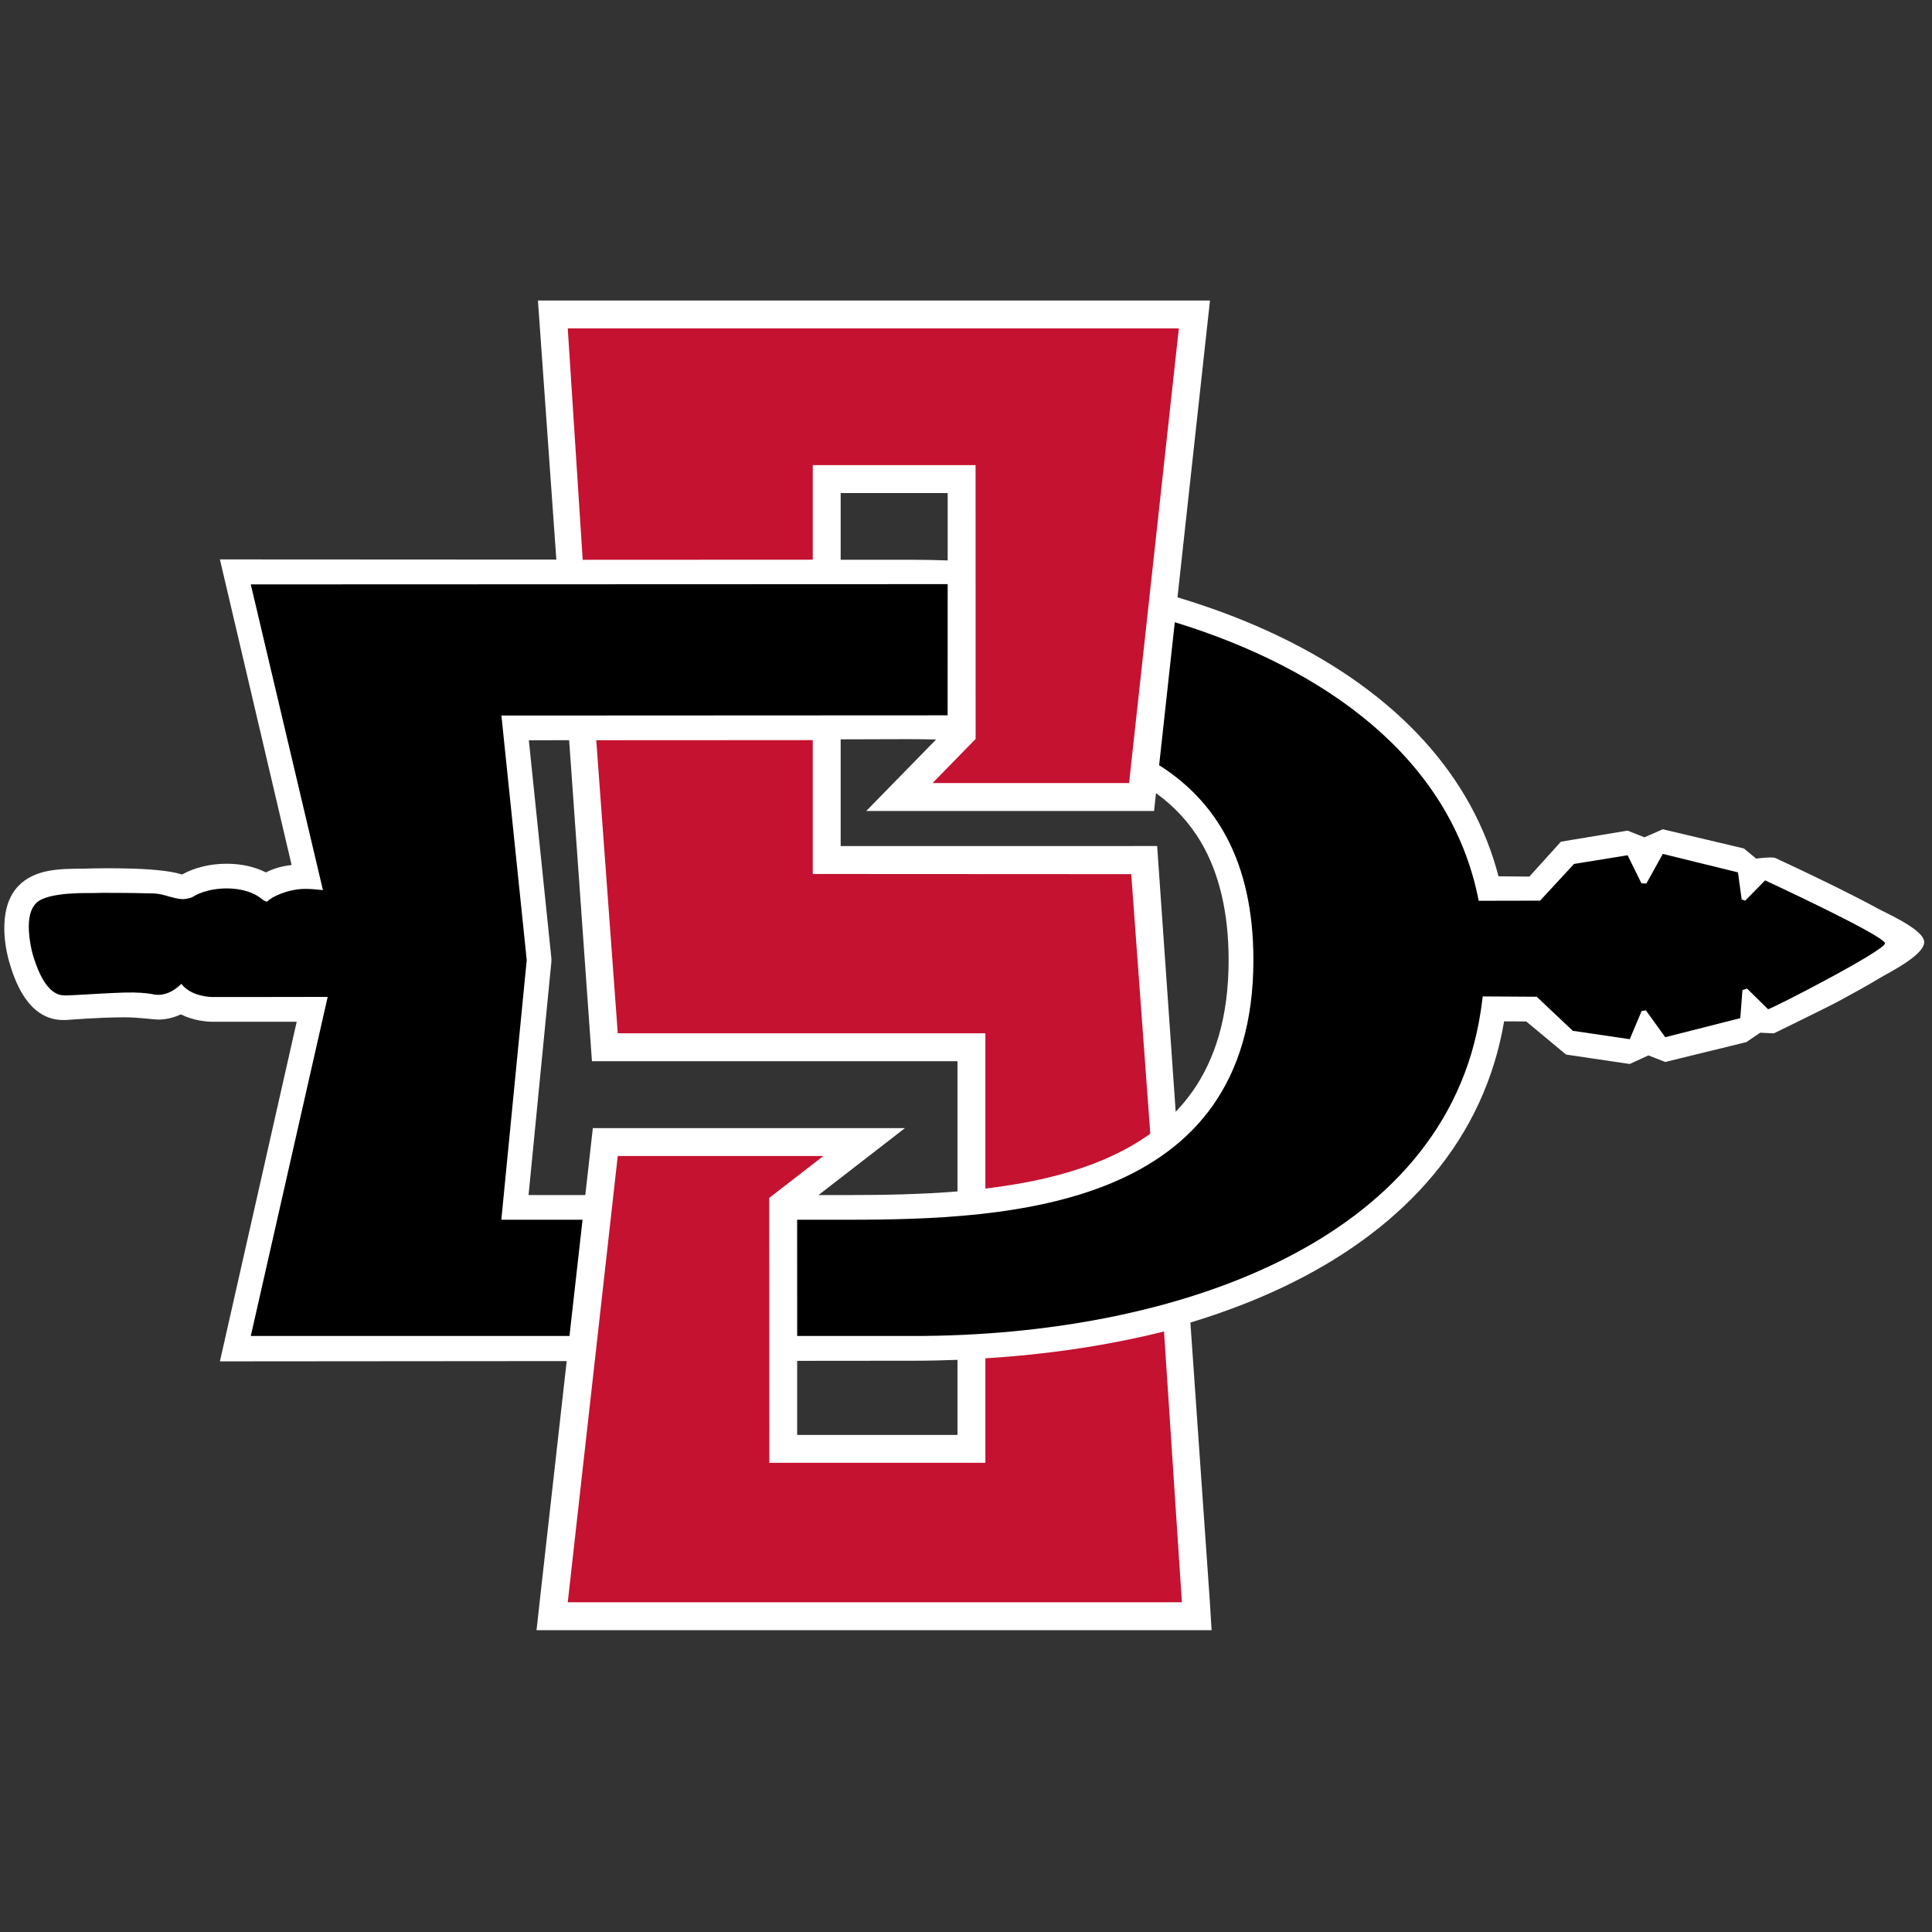
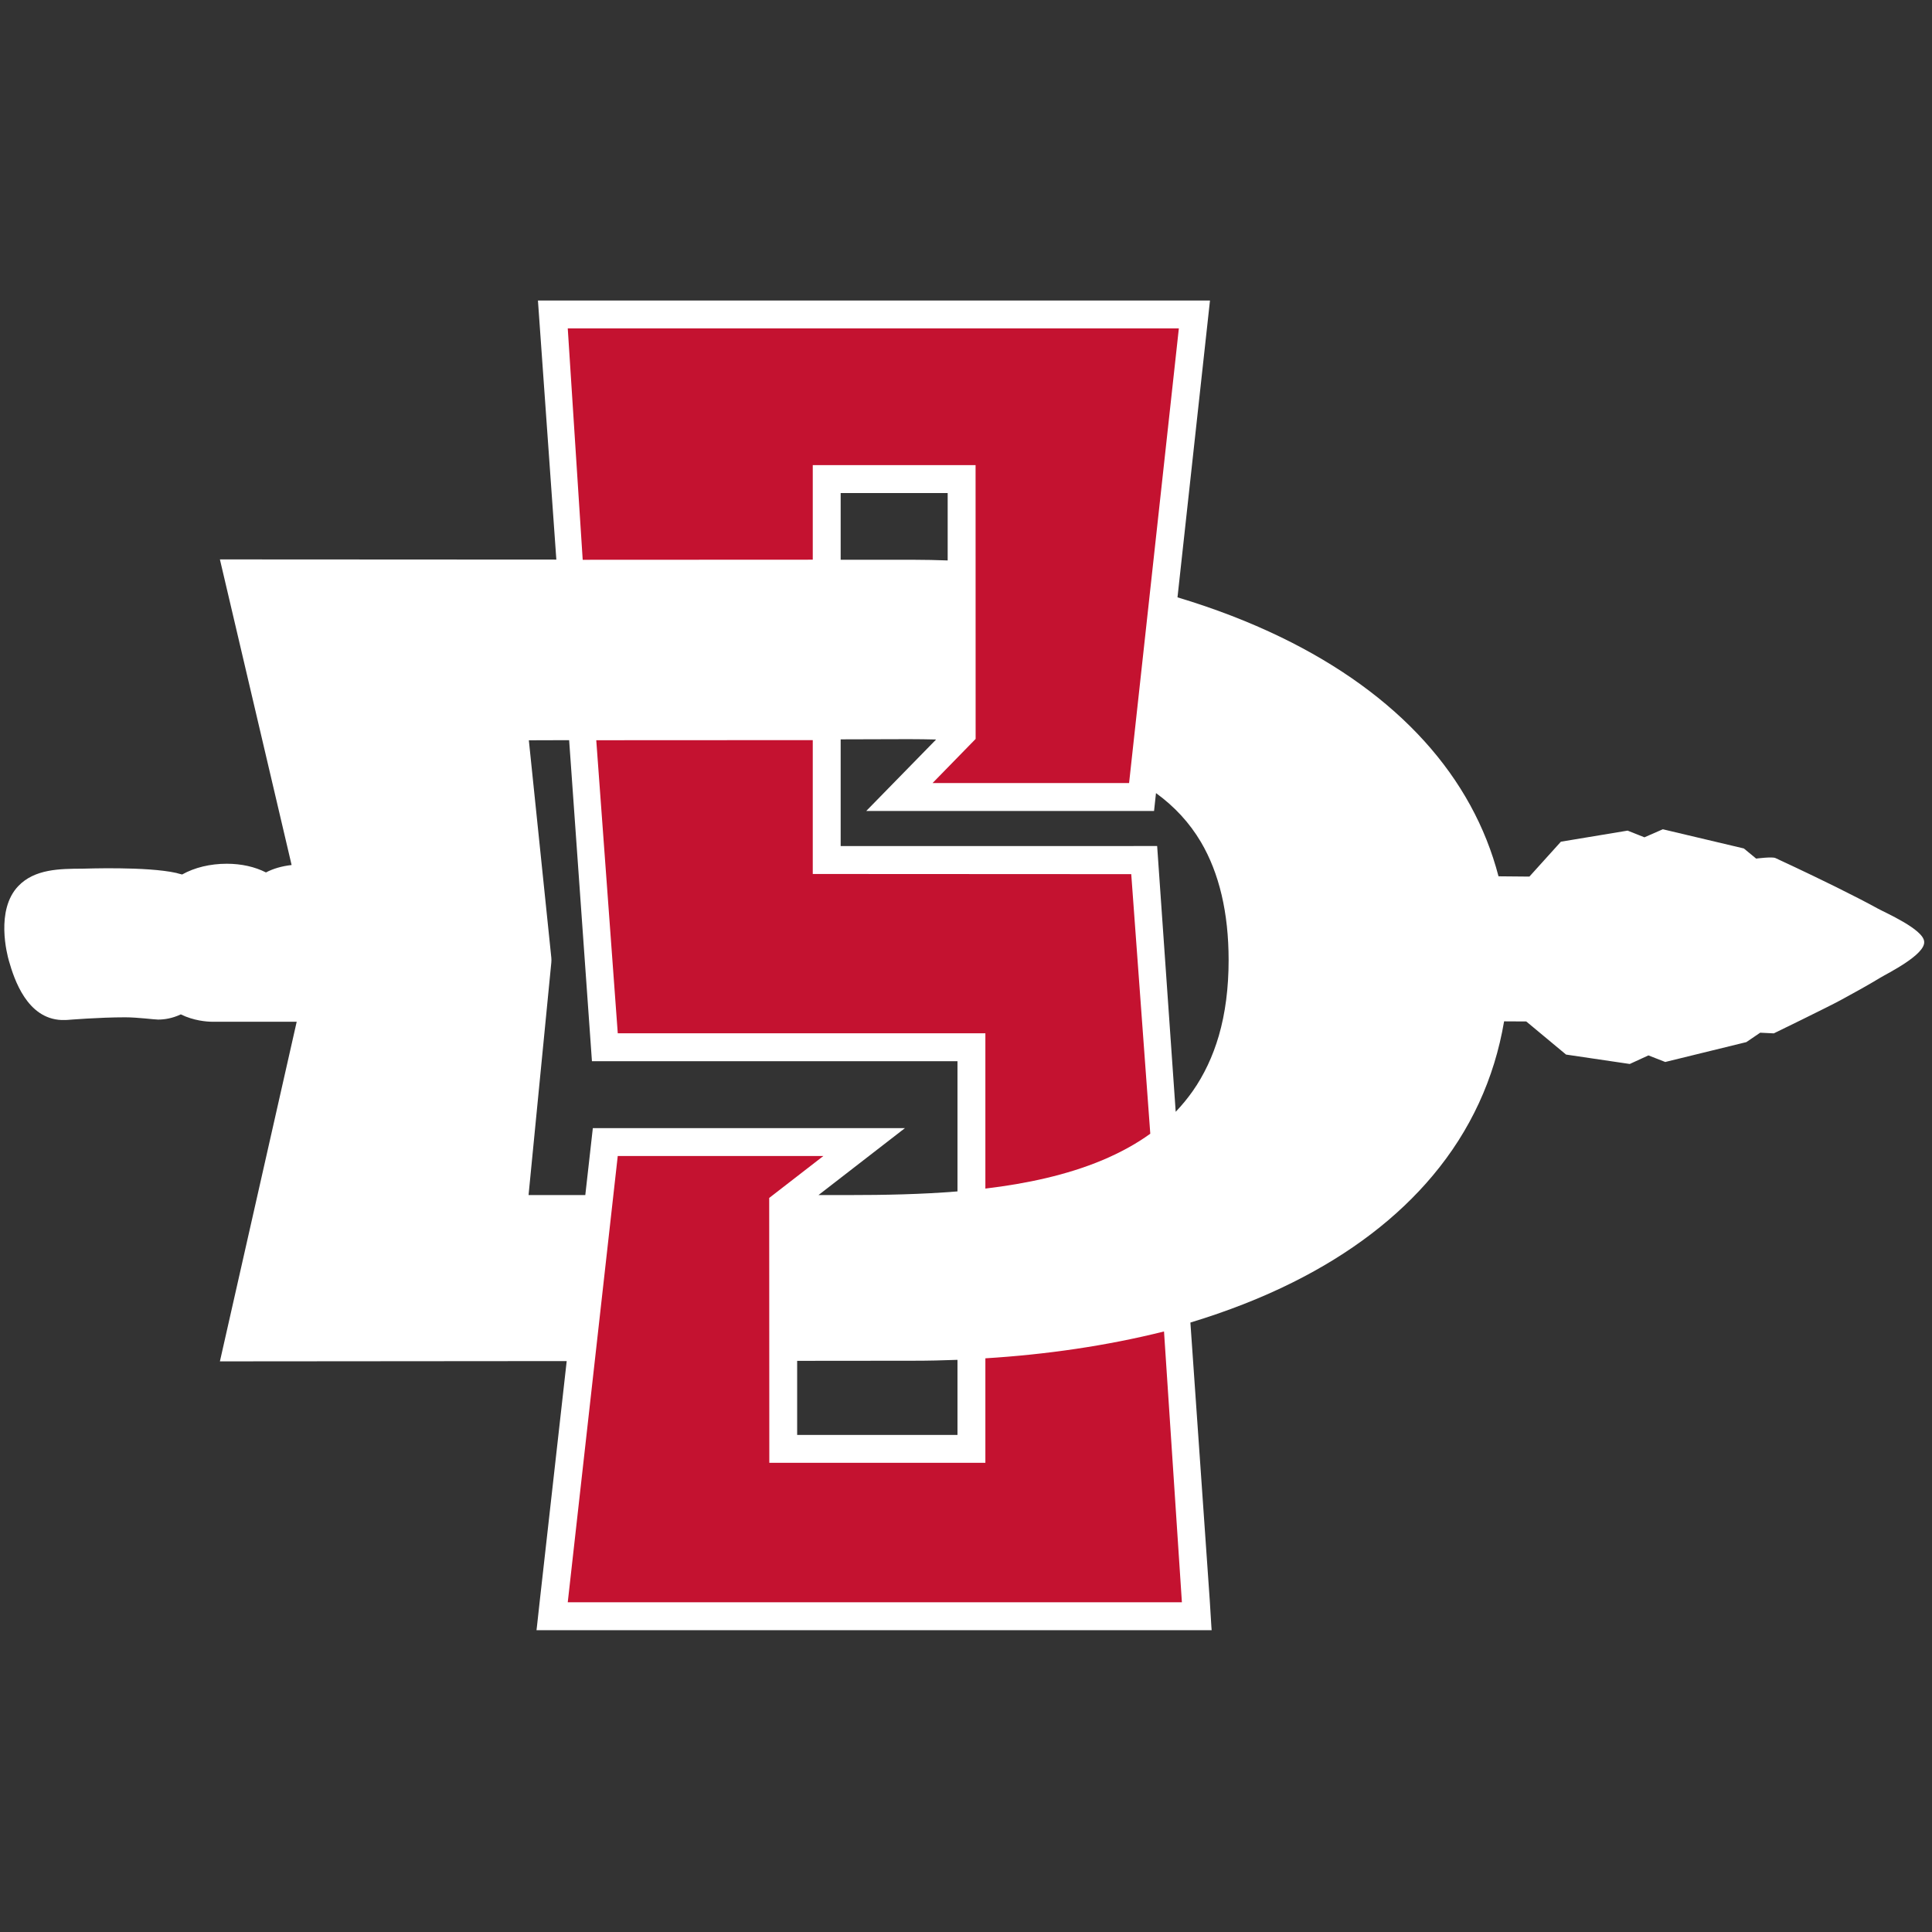
<svg xmlns="http://www.w3.org/2000/svg" width="250px" height="250px" viewBox="0 0 250 250" version="1.1">
  <rect x="0" y="0" width="250" height="250" fill="#333333" stroke="none" />
  <title>SDGST</title>
  <desc>Created with Sketch.</desc>
  <defs />
  <g id="Page-1" stroke="none" stroke-width="1" fill="none" fill-rule="evenodd">
    <g id="SDGST" fill-rule="nonzero">
      <g id="San_Diego_State_Aztecs_logo" transform="translate(0, 38)">
        <g id="Group" transform="translate(124.857, 86.594) scale(-1, 1) rotate(-180) translate(-124.857, -86.594) translate(0.394, 0.186)">
          <g id="Shape">
            <path d="M69.215,0.058 L71.597,33.584 L28.062,33.561 L37.34,73.107 C36.069,73.25 34.963,73.573 34.021,74.067 C32.588,73.336 30.842,72.942 28.948,72.942 C26.809,72.942 24.781,73.43 23.175,74.332 C23.031,74.311 22.418,74.132 22.418,74.132 C18.563,73.272 10.628,73.58 10.282,73.58 L10.25,73.58 C7.356,73.594 4.084,73.609 1.961,75.844 C-0.99,78.945 0.523,84.697 0.762,85.514 C1.452,87.928 3.113,92.985 7.574,93.164 L7.575,93.164 C7.711,93.172 8.23,93.157 8.262,93.157 C8.434,93.143 12.453,92.813 15.781,92.813 C17.434,92.813 19.571,93.107 20.057,93.107 C20.855,93.107 21.883,92.964 23.003,92.434 C24.678,93.265 26.38,93.379 27.029,93.387 C27.043,93.387 35.342,93.394 37.999,93.387 L28.062,137.334 L72.937,137.298 L69.476,168.107 L69.089,171.624 L69.029,172.119 L156.393,172.119 L156.357,171.646 L156.149,168.272 L153.642,132.312 C158.405,130.865 162.854,129.132 166.908,127.104 C174.358,123.387 180.447,118.738 185.003,113.293 C189.881,107.477 192.976,100.765 194.236,93.336 L197.102,93.351 L202.252,97.634 L210.497,98.852 L212.911,97.742 L215.089,98.594 L225.583,96.023 L227.374,94.805 L229.136,94.891 C229.136,94.891 236.056,91.531 237.768,90.6 C239.236,89.805 241.335,88.652 242.947,87.67 C243.749,87.176 248.785,84.712 248.592,83.014 C248.491,81.417 243.484,79.239 242.625,78.759 C241.292,78.021 239.451,77.076 237.159,75.937 C233.298,74.031 229.387,72.219 229.344,72.205 C228.921,72.004 226.851,72.276 226.851,72.276 L225.261,70.965 L214.774,68.481 L212.395,69.522 L210.218,68.656 L201.586,70.089 L197.51,74.604 L193.513,74.568 C191.837,68.137 188.613,62.263 183.914,57.074 C179.15,51.811 172.904,47.284 165.34,43.618 C161.206,41.616 156.736,39.899 151.973,38.47 L156.178,0.058 L69.215,0.058 L69.215,0.058 Z M108.388,24.975 L122.235,24.975 L122.235,33.695 C120.774,33.643 119.305,33.608 117.83,33.608 L108.388,33.604 L108.388,24.975 L108.388,24.975 Z M117.206,56.82 C118.438,56.82 119.599,56.841 120.738,56.866 L111.698,66.113 L148.94,66.113 L149.191,63.8 C151.597,65.547 153.517,67.629 154.993,70.113 C157.371,74.139 158.589,79.282 158.589,85.414 C158.589,88.995 158.166,92.291 157.321,95.199 C156.547,97.856 155.408,100.278 153.933,102.377 C153.266,103.322 152.536,104.203 151.741,105.041 L149.341,70.65 L108.388,70.657 L108.388,56.846 C111.175,56.839 116.712,56.82 117.206,56.82 L117.206,56.82 Z M73.252,56.951 L76.203,98.494 L123.503,98.494 L123.503,115.342 C118.854,115.722 114.076,115.815 109.377,115.815 L105.516,115.815 L116.705,107.154 L76.318,107.154 L75.344,115.815 L68.001,115.815 L70.946,85.729 C70.967,85.514 70.967,85.299 70.946,85.091 L68.038,56.967 C68.038,56.967 72.314,56.955 73.252,56.951 L73.252,56.951 Z M123.503,137.137 L123.503,146.851 L102.758,146.851 L102.758,137.266 L117.83,137.252 C119.735,137.252 121.626,137.209 123.503,137.137 L123.503,137.137 Z" fill="#FFFFFF" transform="translate(124.38, 86.088) scale(-1, 1) rotate(-180) translate(-124.38, -86.088) " />
            <path d="M73.073,3.668 L75.007,33.611 L104.778,33.597 L104.778,21.359 L125.845,21.359 L125.852,56.791 L120.279,62.5 L145.709,62.5 L152.149,3.668 L73.073,3.668 L73.073,3.668 Z M104.778,56.945 L76.762,56.959 L79.542,94.84 L79.542,94.883 L127.113,94.883 L127.113,114.976 C132.5,114.331 137.643,113.221 142.213,111.316 C144.563,110.327 146.64,109.188 148.453,107.877 L145.989,74.288 L104.778,74.267 L104.778,56.945 Z M79.542,110.764 L73.073,168.508 L152.543,168.508 L150.229,133.465 C142.758,135.334 134.9,136.459 127.113,136.939 L127.113,150.463 L99.155,150.463 L99.14,116.187 L106.146,110.764 L79.542,110.764 Z" fill="#C41230" transform="translate(112.808, 86.088) scale(-1, 1) rotate(-180) translate(-112.808, -86.088) " />
-             <path d="M228.009,97.081 L225.437,94.457 L224.974,94.621 L224.499,98.117 L214.772,100.507 L212.643,96.671 L212.008,96.703 L210.216,100.332 L203.285,99.209 L198.892,94.457 L190.948,94.441 C187.383,112.888 171.065,124.517 151.624,130.487 L149.598,111.985 C156.885,107.373 161.795,99.636 161.795,86.766 C161.795,54.648 130.364,53.169 109.383,53.169 L102.755,53.169 L102.761,38.126 L117.837,38.126 C151.666,38.126 186.612,50.338 191.186,79.991 C191.186,79.991 191.326,80.857 191.471,82.066 L198.454,82.024 L203.126,77.616 L210.496,76.532 L212.036,80.184 L212.582,80.26 L215.089,76.787 L224.798,79.256 L225.077,82.881 L225.679,83.078 L228.395,80.407 C229.124,80.581 243.57,88.027 243.523,88.936 C243.467,89.926 228.009,97.081 228.009,97.081 L228.009,97.081 Z M67.765,86.766 L64.489,118.412 L122.23,118.44 L122.235,135.415 L32.058,135.381 L41.393,95.823 C40.576,95.914 39.806,95.98 39.12,95.98 C36.861,95.98 34.713,94.932 34.204,94.351 C34.134,94.276 33.883,94.388 33.532,94.626 C32.501,95.527 30.84,96.042 28.949,96.042 C27.236,96.042 25.597,95.625 24.445,94.887 C24.006,94.729 23.6,94.654 23.193,94.654 C22.676,94.654 21.522,94.983 21.522,94.983 L21.509,94.986 C20.875,95.176 20.146,95.394 19.315,95.394 C19.315,95.394 17.644,95.42 16.785,95.448 L16.776,95.448 C16.776,95.448 12.216,95.494 11.693,95.443 C11.408,95.41 5.798,95.681 4.276,94.136 C3.543,93.385 3.249,92.173 3.352,90.467 C3.418,89.319 3.651,88.183 3.828,87.556 C5.074,83.256 6.648,82.271 7.758,82.211 C8.318,82.117 12.416,82.472 15.782,82.567 C17.359,82.612 18.54,82.5 19.296,82.369 C19.473,82.323 19.725,82.271 20.057,82.271 C20.785,82.271 21.891,82.518 23.053,83.672 L23.091,83.667 C24.323,82.108 26.629,81.996 27.086,81.991 L27.091,81.991 C27.651,81.989 29.22,81.987 31.52,81.987 C34.834,81.987 38.966,81.991 42.008,82.003 L32.058,38.126 L73.295,38.126 L74.989,53.169 L64.478,53.169 L67.764,86.766 L67.765,86.766 Z" fill="#000000" />
          </g>
        </g>
      </g>
    </g>
  </g>
</svg>